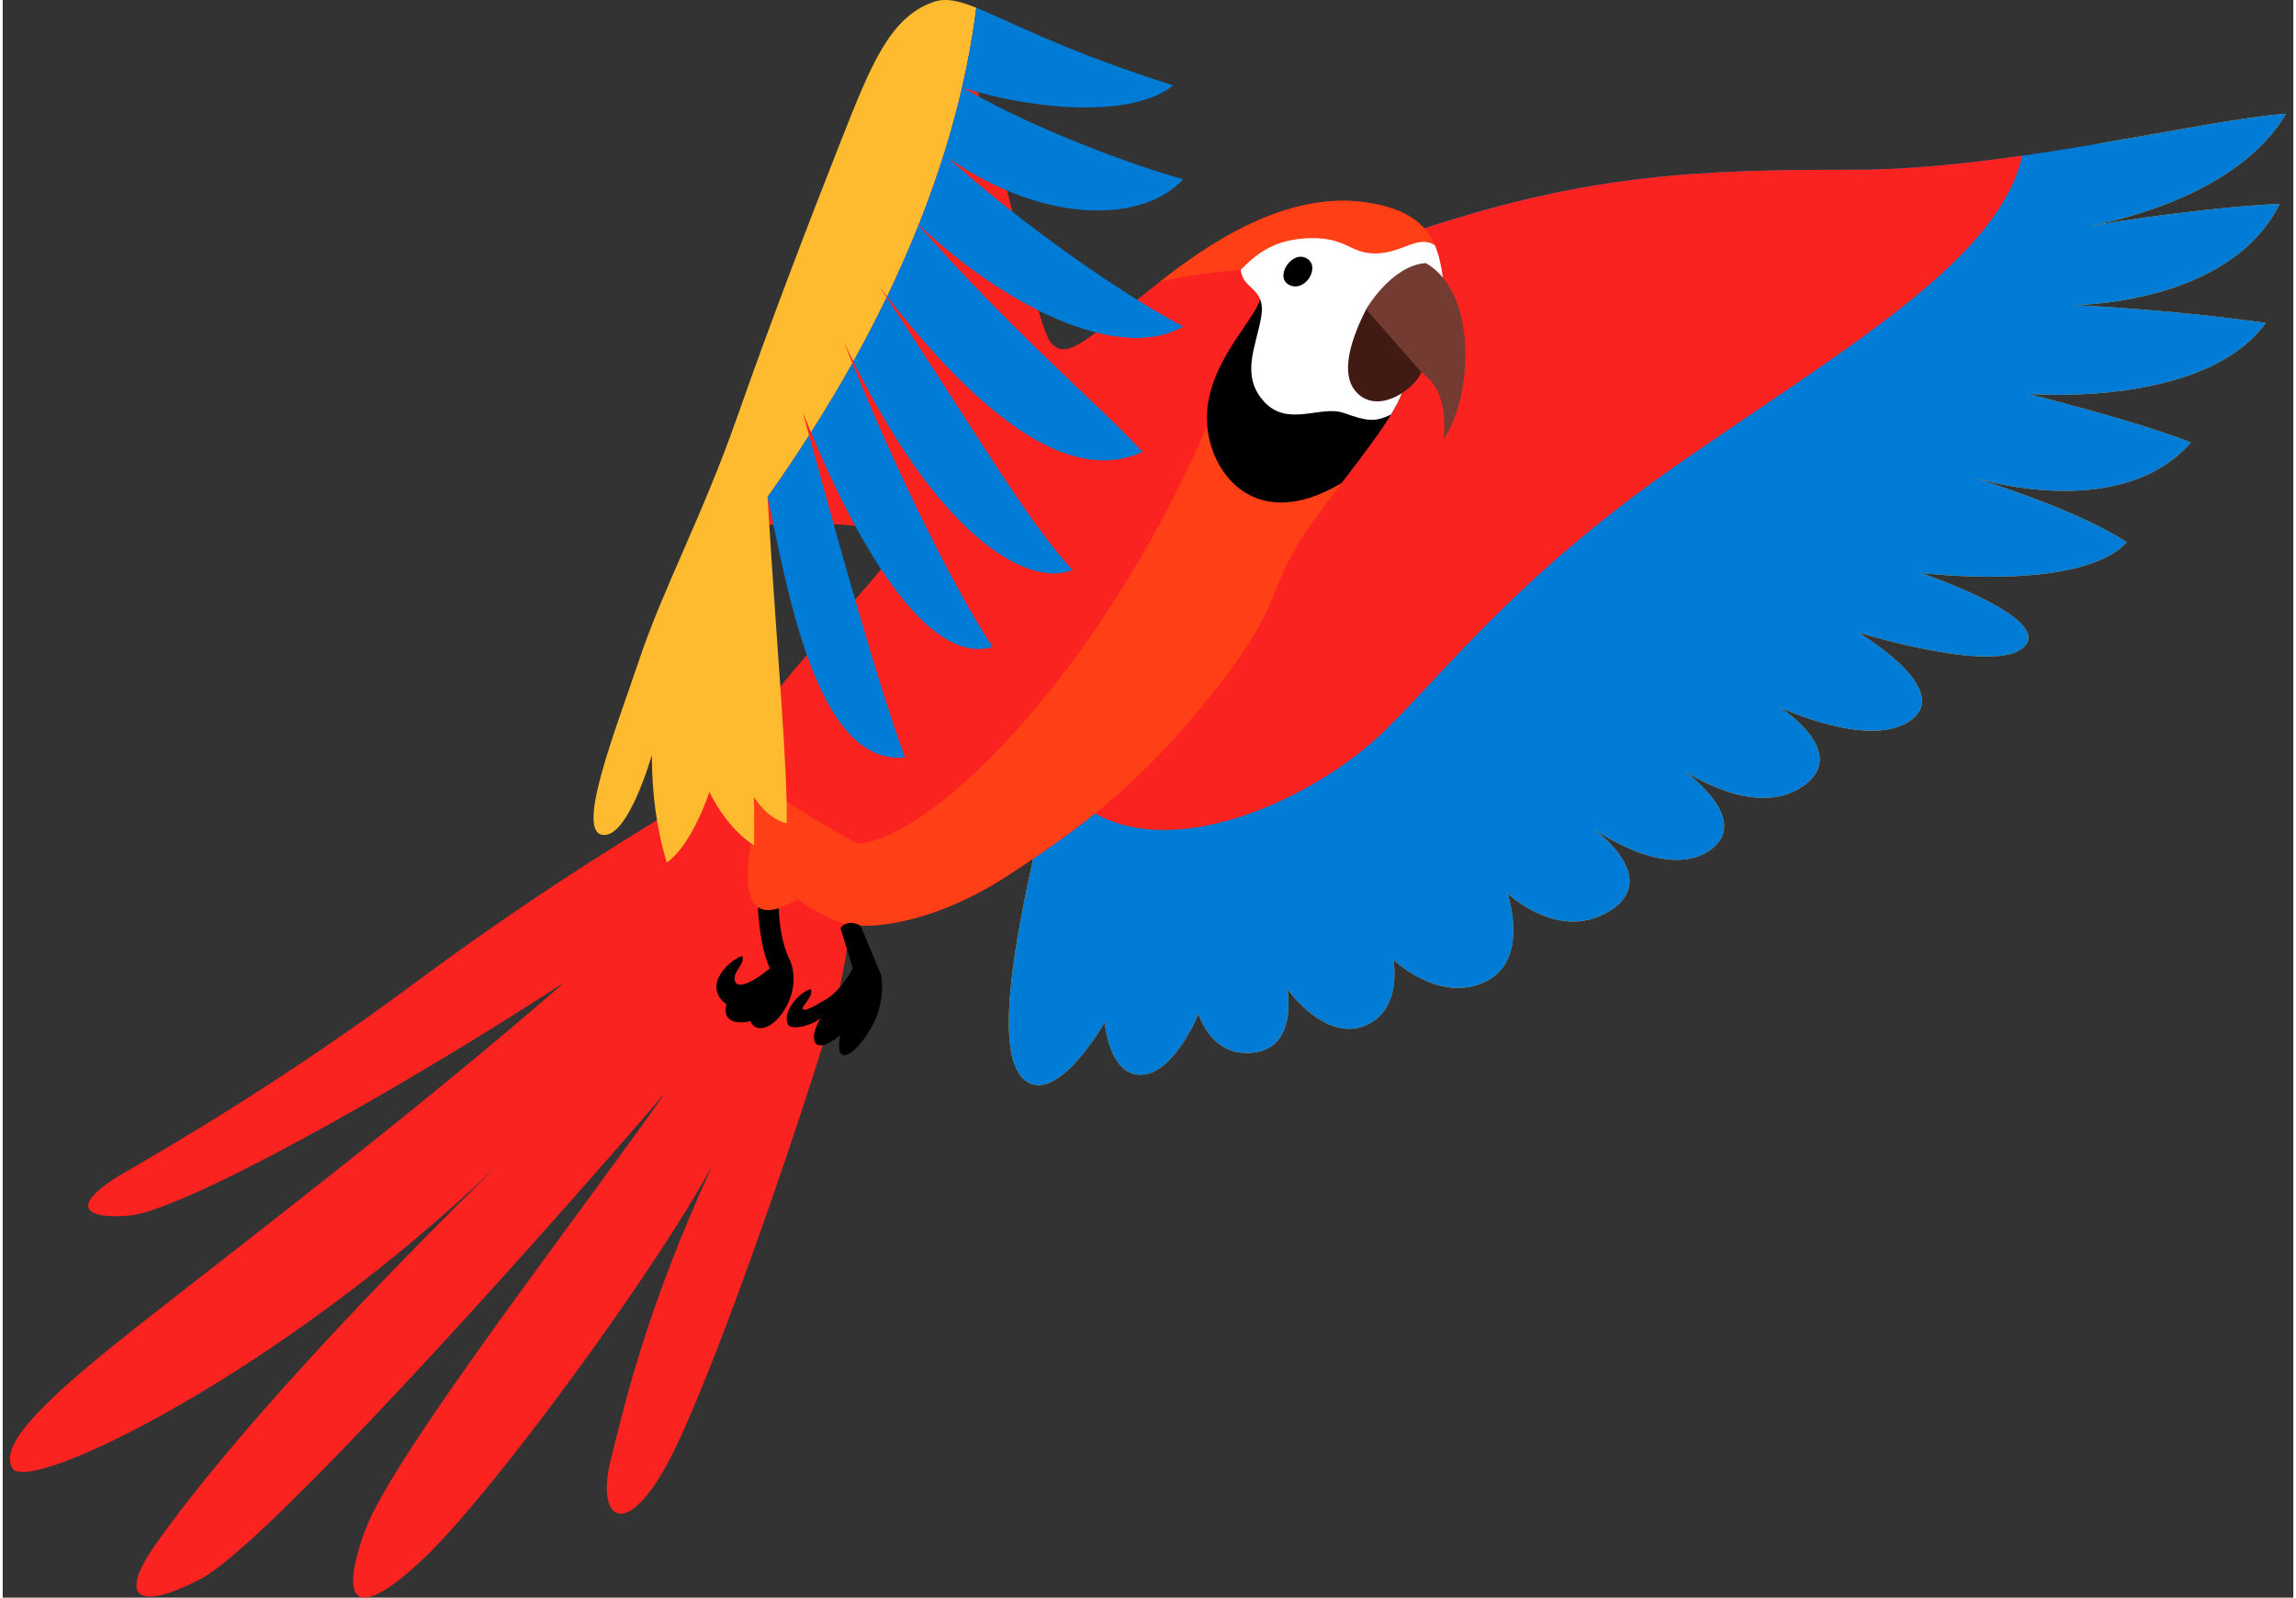
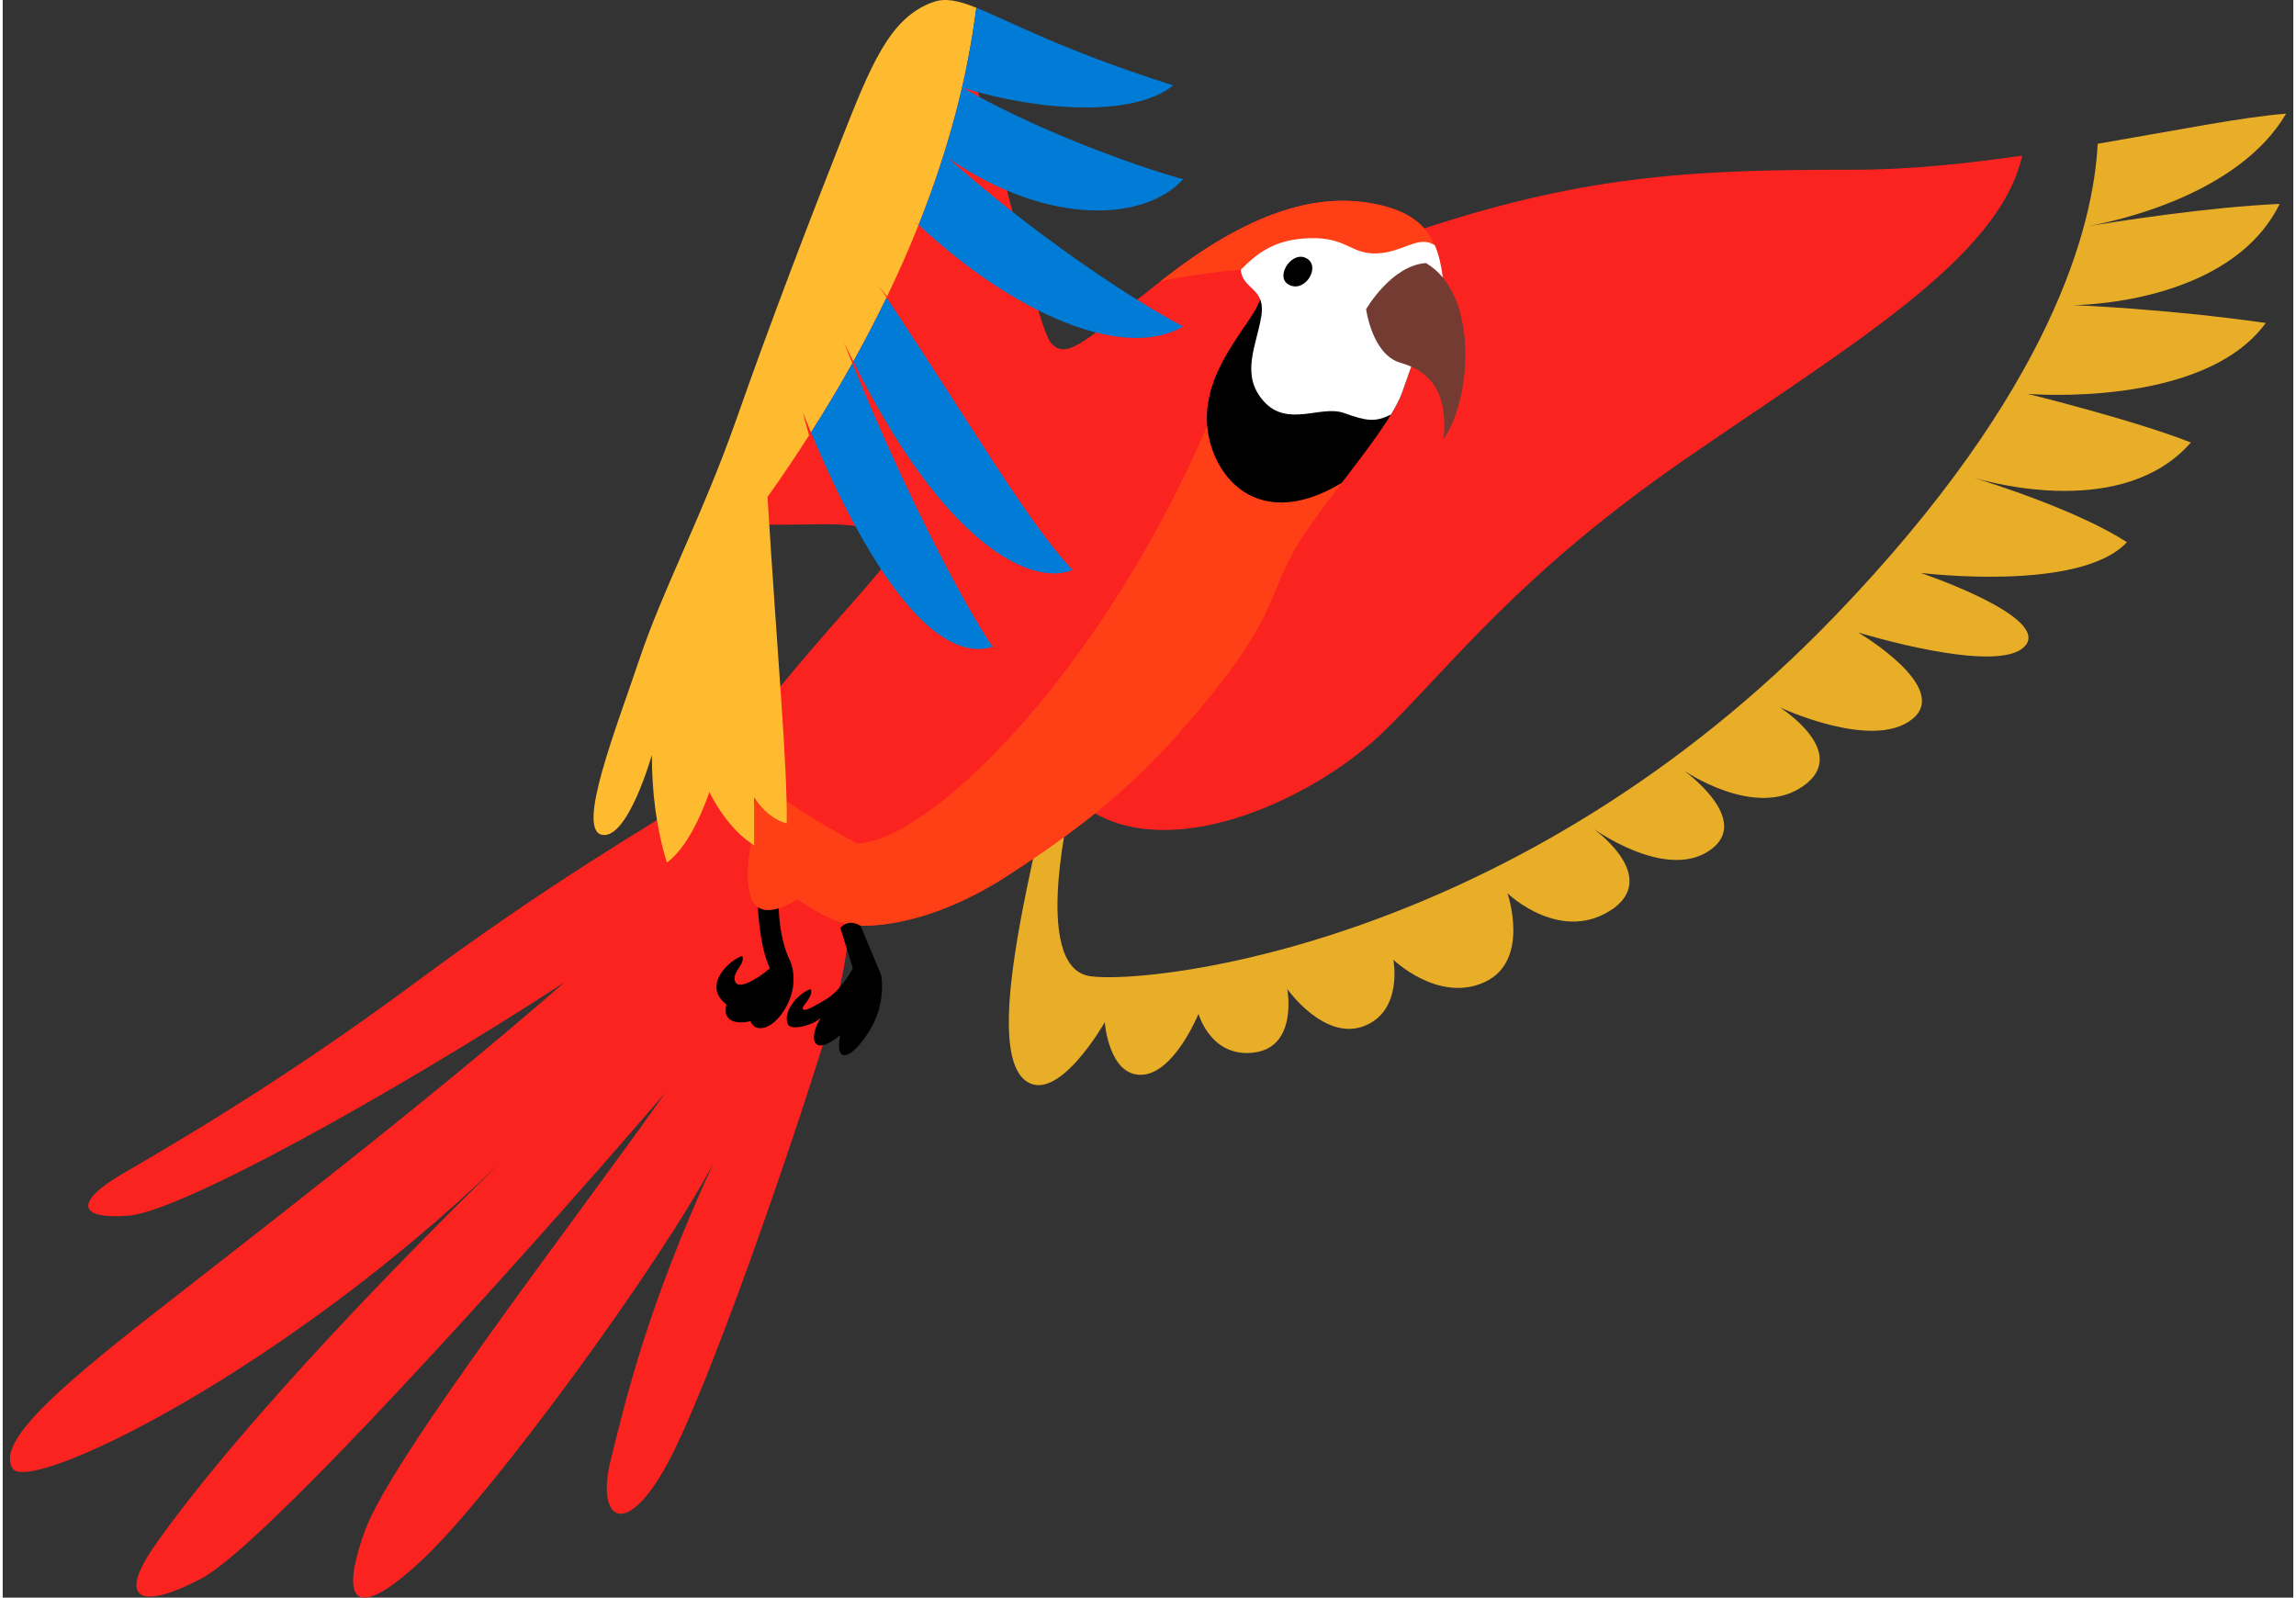
<svg xmlns="http://www.w3.org/2000/svg" viewBox="101 102 119 83" width="240" height="167">
  <rect x="101" y="102" width="119" height="83" fill="#333333" stroke="none" />
  <g id="Layer 1">
    <g id="Group">
      <path id="path1432" style="fill:#fb231f;fill-opacity:1;fill-rule:nonzero;opacity:1;stroke:none;" d="M137.474,143.088 C134.459,144.943,129.242,147.997,122.44,153.045 C115.638,158.096,109.866,161.446,107.29,162.941 C104.713,164.435,104.868,165.362,107.547,165.156 C110.227,164.95,121.203,158.87,130.17,153.045 C122.853,159.436,113.422,166.651,108.629,170.412 C103.837,174.174,100.642,176.957,101.519,178.296 C102.395,179.636,115.484,173.35,126.768,162.477 C115.689,173.35,110.794,179.585,108.887,182.315 C106.981,185.047,108.063,185.716,111.309,184.016 C114.556,182.315,127.799,167.629,135.425,158.767 C131.2,164.796,121.203,177.678,119.812,181.542 C118.421,185.407,119.4,186.284,122.955,182.882 C126.511,179.482,135.013,167.888,137.9,162.477 C134.447,170,133.365,174.74,132.591,177.832 C131.818,180.924,133.313,182.058,135.477,178.142 C137.642,174.225,142.125,161.188,143.826,155.572 C144.752,153.045,145.011,150.057,145.011,150.057 C142.499,147.734,139.987,145.411,137.474,143.088" />
      <path id="path1434" style="fill:#000000;fill-opacity:1;fill-rule:nonzero;opacity:1;stroke:none;" d="M141.919,151.938 C141.919,151.938,141.373,150.999,141.318,149.188 C140.957,149.167,140.596,149.147,140.235,149.126 C140.235,149.126,140.294,151.107,140.855,152.306 C140.16,152.905,139.174,153.465,139.04,152.962 C138.904,152.46,139.581,152.112,139.426,151.668 C138.866,151.803,137.263,153.155,138.596,154.18 C138.343,155.204,139.348,155.184,139.85,155.05 C140.083,155.706,141.06,155.514,141.73,154.258 C142.402,153.001,141.919,151.938,141.919,151.938" />
      <path id="path1436" style="fill:#e9ae28;fill-opacity:1;fill-rule:nonzero;opacity:1;stroke:none;" d="M206.048,135.578 C207.465,134.058,200.639,131.764,200.639,131.764 C200.639,131.764,208.934,132.794,211.356,130.167 C208.785,128.507,204.192,127.065,203.36,126.81 C204.388,127.116,211.207,128.96,214.68,124.989 C211.742,123.828,206.204,122.463,206.204,122.463 C206.204,122.463,215.325,123.236,218.57,118.779 C213.313,118.031,208.547,117.851,208.547,117.851 C208.547,117.851,216.689,117.877,219.292,112.595 C215.595,112.751,210.671,113.531,209.356,113.748 C210.895,113.469,217.172,112.095,219.626,107.906 C217.403,108.072,213.836,108.789,209.836,109.47 C209.63,113.647,207.541,122.21,196.185,134.005 C179.728,151.098,160.728,153.146,157.516,152.72 C154.304,152.294,156.578,143.311,156.578,143.311 C155.895,144.414,155.211,145.517,154.528,146.618 C153.719,150.418,152.405,156.679,154.081,158.096 C155.755,159.512,158.254,155.108,158.254,155.108 C158.254,155.108,158.46,157.89,160.161,157.838 C161.861,157.787,163.124,154.67,163.124,154.67 C163.124,154.67,163.767,156.988,166.035,156.679 C168.302,156.37,167.735,153.381,167.735,153.381 C167.735,153.381,169.642,156.086,171.704,155.314 C173.764,154.541,173.249,151.861,173.249,151.861 C173.249,151.861,175.594,154.128,177.991,153.021 C180.385,151.912,179.175,148.409,179.175,148.409 C179.175,148.409,182.01,151.139,184.74,149.155 C187.009,147.404,183.581,145.01,183.581,145.01 C183.581,145.01,187.343,147.764,189.663,146.193 C191.98,144.621,188.322,142.018,188.322,142.018 C188.322,142.018,192.032,144.595,194.532,142.844 C197.031,141.092,193.321,138.746,193.321,138.746 C193.321,138.746,198.139,141.013,200.2,139.364 C202.261,137.717,197.391,134.857,197.391,134.857 C197.391,134.857,204.632,137.098,206.048,135.578" />
-       <path id="path1438" style="fill:#007cd6;fill-opacity:1;fill-rule:nonzero;opacity:1;stroke:none;" d="M219.292,112.595 C215.595,112.751,210.671,113.531,209.356,113.748 C210.895,113.469,217.172,112.095,219.626,107.906 C215.144,108.24,205.199,110.818,197.237,110.818 C189.275,110.818,183.552,111.001,174.851,113.866 C168.077,124.784,161.302,135.7,154.528,146.618 C153.719,150.418,152.405,156.679,154.081,158.096 C155.755,159.512,158.254,155.108,158.254,155.108 C158.254,155.108,158.46,157.89,160.161,157.838 C161.861,157.787,163.124,154.67,163.124,154.67 C163.124,154.67,163.767,156.988,166.035,156.679 C168.302,156.37,167.735,153.381,167.735,153.381 C167.735,153.381,169.642,156.086,171.704,155.314 C173.764,154.541,173.249,151.861,173.249,151.861 C173.249,151.861,175.594,154.128,177.991,153.021 C180.385,151.912,179.175,148.409,179.175,148.409 C179.175,148.409,182.01,151.139,184.74,149.155 C187.009,147.404,183.581,145.01,183.581,145.01 C183.581,145.01,187.343,147.764,189.663,146.193 C191.98,144.621,188.322,142.018,188.322,142.018 C188.322,142.018,192.032,144.595,194.532,142.844 C197.031,141.092,193.321,138.746,193.321,138.746 C193.321,138.746,198.139,141.013,200.2,139.364 C202.261,137.717,197.391,134.857,197.391,134.857 C197.391,134.857,204.632,137.098,206.048,135.578 C207.465,134.058,200.639,131.764,200.639,131.764 C200.639,131.764,208.934,132.794,211.356,130.167 C208.785,128.507,204.192,127.065,203.36,126.81 C204.388,127.116,211.207,128.96,214.68,124.989 C211.742,123.828,206.204,122.463,206.204,122.463 C206.204,122.463,215.325,123.236,218.57,118.779 C213.313,118.031,208.547,117.851,208.547,117.851 C208.547,117.851,216.689,117.877,219.292,112.595" />
      <path id="path1440" style="fill:#fb231f;fill-opacity:1;fill-rule:nonzero;opacity:1;stroke:none;" d="M205.915,110.09 C205.913,110.089,205.912,110.088,205.911,110.087 C202.986,110.505,199.994,110.818,197.237,110.818 C189.275,110.818,183.552,111.001,174.851,113.866 C169.072,123.178,163.295,132.489,157.516,141.801 C157.594,142.62,157.672,143.439,157.749,144.259 C162.142,146.744,169.282,143.398,172.797,139.957 C176.312,136.518,179.794,131.803,188.413,125.851 C197.031,119.899,204.721,115.417,205.915,110.09" />
      <path id="path1442" style="fill:#fb231f;fill-opacity:1;fill-rule:nonzero;opacity:1;stroke:none;" d="M137.474,143.088 C140.953,137.29,147.819,130.862,147.406,130.295 C146.994,129.728,146.093,129.187,143.413,129.238 C140.733,129.29,139.29,129.238,139.29,129.238 C139.29,129.238,138.415,128.569,141.145,121.715 C143.877,114.863,147.123,109.193,150.936,105.019 C152.844,108.884,154.621,118.959,155.497,119.86 C156.373,120.762,157.416,119.512,161.398,116.421 C165.378,113.329,168.798,112.072,171.832,112.517 C174.866,112.962,175.562,114.412,175.817,116.421 C175.108,118.424,174.398,120.426,173.688,122.429 C172.993,124.328,169.59,128.054,168.199,130.424 C166.809,132.794,167.117,133.98,163.871,137.999 C160.624,142.018,158.202,144.235,153.306,147.429 C148.411,150.624,145.011,150.057,145.011,150.057 C145.011,150.057,141.064,149.362,137.474,143.088" />
      <path id="path1444" style="fill:#ff4017;fill-opacity:1;fill-rule:nonzero;opacity:1;stroke:none;" d="M171.832,112.517 C168.798,112.072,165.378,113.329,161.398,116.421 C161.307,116.491,161.225,116.556,161.138,116.624 C163.002,116.184,165.32,116.015,165.32,116.015 C166.214,116.296,167.107,116.578,168.001,116.858 C170.541,116.365,173.08,115.871,175.619,115.377 C175.228,113.915,174.31,112.881,171.832,112.517" />
      <path id="path1446" style="fill:#ff4017;fill-opacity:1;fill-rule:nonzero;opacity:1;stroke:none;" d="M145.371,145.814 C144.193,146.669,143.017,147.522,141.84,148.376 C143.667,149.813,145.011,150.057,145.011,150.057 C145.011,150.057,148.411,150.624,153.306,147.429 C158.202,144.235,160.624,142.018,163.871,137.999 C167.117,133.98,166.809,132.794,168.199,130.424 C168.824,129.359,169.855,128.02,170.865,126.695 C169.423,125.932,167.153,125.038,163.578,124.136 C157.813,137.434,148.933,145.801,145.371,145.814" />
      <path id="path1448" style="fill:#000000;fill-opacity:1;fill-rule:nonzero;opacity:1;stroke:none;" d="M163.562,123.493 C163.427,126.219,165.844,129.927,170.567,127.087 C170.567,127.087,170.567,127.086,170.567,127.086 C171.904,125.334,173.276,123.559,173.688,122.429 C173.99,121.576,174.292,120.724,174.594,119.871 C172.347,118.167,166.323,117.546,166.323,117.546 C166.035,118.642,163.697,120.769,163.562,123.493" />
      <path id="path1450" style="fill:#ffffff;fill-opacity:1;fill-rule:nonzero;opacity:1;stroke:none;" d="M175.817,116.421 C175.738,115.806,175.618,115.245,175.404,114.748 C174.555,114.181,173.783,115.106,172.412,115.164 C171.039,115.223,170.847,114.334,168.953,114.372 C167.059,114.412,166.15,115.184,165.32,116.015 C165.417,117.078,166.635,116.924,166.383,118.45 C166.131,119.977,165.282,121.477,166.518,122.853 C167.755,124.227,169.475,123.029,170.673,123.455 C171.869,123.879,172.291,123.945,173.122,123.538 C173.371,123.128,173.57,122.751,173.688,122.429 C174.398,120.426,175.108,118.424,175.817,116.421" />
      <path id="path1452" style="fill:#733b31;fill-opacity:1;fill-rule:nonzero;opacity:1;stroke:none;" d="M171.832,118.064 C171.832,118.064,172.142,120.421,173.61,120.845 C174.819,121.196,176.141,122.024,175.852,124.808 C177.3,122.798,177.727,117.309,174.943,115.667 C173.146,115.783,171.832,118.064,171.832,118.064" />
-       <path id="path1454" style="fill:#421a14;fill-opacity:1;fill-rule:nonzero;opacity:1;stroke:none;" d="M171.832,118.064 C171.156,119.416,170.305,121.522,171.465,122.509 C172.624,123.493,174.401,122.131,174.701,121.344 C173.744,120.251,172.788,119.157,171.832,118.064" />
      <path id="path1456" style="fill:#000000;fill-opacity:1;fill-rule:nonzero;opacity:1;stroke:none;" d="M168.644,115.378 C169.539,115.722,168.74,117.174,167.89,116.827 C167.039,116.479,167.89,115.088,168.644,115.378" />
      <path id="path1458" style="fill:#ff4017;fill-opacity:1;fill-rule:nonzero;opacity:1;stroke:none;" d="M139.882,145.814 C139.882,145.814,139.174,149.078,140.605,149.271 C142.035,149.465,144.688,146.918,145.371,145.814 C145.371,145.814,141.57,143.788,140.404,142.57 C139.768,144.265,139.882,145.814,139.882,145.814" />
      <path id="path1460" style="fill:#febb2f;fill-opacity:1;fill-rule:nonzero;opacity:1;stroke:none;" d="M142.892,124.617 C142.78,124.209,142.67,123.807,142.563,123.416 C142.703,123.77,142.849,124.116,142.992,124.462 C143.765,123.25,144.478,122.055,145.14,120.871 C144.992,120.511,144.846,120.149,144.701,119.783 C144.865,120.131,145.028,120.448,145.191,120.778 C145.815,119.659,146.388,118.553,146.916,117.459 C146.787,117.266,146.661,117.076,146.531,116.88 C146.669,117.062,146.805,117.233,146.941,117.408 C147.545,116.154,148.09,114.918,148.575,113.702 C148.528,113.65,148.484,113.601,148.437,113.548 C148.486,113.594,148.535,113.635,148.584,113.681 C150.174,109.69,151.139,105.913,151.581,102.402 C150.62,102.018,149.973,101.886,149.339,102.108 C147.072,102.907,146.093,105.407,144.546,109.323 C143,113.239,140.888,118.727,139.136,123.725 C137.383,128.723,135.297,132.614,134.087,136.222 C132.875,139.829,130.788,145.085,132.128,145.368 C133.468,145.652,134.717,141.246,134.717,141.246 C134.717,141.246,134.725,141.251,134.725,141.253 C134.731,143.209,134.958,145.02,135.504,146.811 C136.843,145.858,137.708,143.157,137.708,143.157 C137.7,143.136,137.692,143.115,137.684,143.093 C138.743,145.232,140.037,145.909,140.037,145.909 C140.037,145.082,140.037,144.255,140.037,143.428 C140.036,143.424,140.035,143.42,140.033,143.416 C140.498,144.117,141.061,144.604,141.73,144.775 C141.774,141.71,141.25,136.222,140.733,127.821 C141.501,126.745,142.213,125.677,142.892,124.617" />
-       <path id="path1462" style="fill:#007cd6;fill-opacity:1;fill-rule:nonzero;opacity:1;stroke:none;" d="M140.733,127.821 C141.661,131.892,143.129,141.838,147.871,141.349 C146.452,137.503,144.45,130.297,142.892,124.617 C142.213,125.677,141.501,126.745,140.733,127.821" />
-       <path id="path1464" style="fill:#007cd6;fill-opacity:1;fill-rule:nonzero;opacity:1;stroke:none;" d="M160.212,125.477 C158.093,123.154,153.57,119.361,148.575,113.702 C148.09,114.918,147.545,116.154,146.941,117.408 C153.824,126.231,157.787,126.564,160.212,125.477" />
      <path id="path1466" style="fill:#007cd6;fill-opacity:1;fill-rule:nonzero;opacity:1;stroke:none;" d="M152.431,135.603 C151.179,133.813,148.061,128.047,145.14,120.871 C144.478,122.055,143.765,123.25,142.992,124.462 C145.877,131.368,149.364,136.56,152.431,135.603" />
      <path id="path1468" style="fill:#007cd6;fill-opacity:1;fill-rule:nonzero;opacity:1;stroke:none;" d="M145.191,120.778 C149.889,130.275,154.438,132.506,156.578,131.61 C154.3,129.205,151.383,124.167,146.916,117.459 C146.388,118.553,145.815,119.659,145.191,120.778" />
      <path id="path1470" style="fill:#007cd6;fill-opacity:1;fill-rule:nonzero;opacity:1;stroke:none;" d="M162.325,111.307 C161.166,111.023,155.471,109.193,150.885,106.566 C154.931,107.803,159.773,108.085,161.809,106.436 C156.1,104.628,153.318,103.098,151.581,102.402 C151.139,105.913,150.174,109.69,148.584,113.681 C153.65,118.408,159.314,120.745,162.325,118.959 C159.543,117.515,154.26,113.934,150.138,110.224 C155.497,113.883,160.445,113.419,162.325,111.307" />
      <path id="path1472" style="fill:#000000;fill-opacity:1;fill-rule:nonzero;opacity:1;stroke:none;" d="M145.565,150.095 C145.565,150.095,144.96,149.683,144.521,150.212 C144.855,151.305,145.165,152.3,145.165,152.3 C145.165,152.3,144.598,153.433,143.747,153.935 C142.897,154.438,142.64,154.541,142.563,154.412 C142.486,154.283,143.129,153.78,142.988,153.394 C142.46,153.485,141.48,154.515,141.79,155.211 C141.958,155.584,143.156,155.236,143.502,154.876 C142.821,155.959,143.091,156.963,144.509,155.778 C144.198,157.387,145.139,157.001,146.041,155.532 C146.942,154.064,146.634,152.646,146.634,152.646 C146.278,151.796,145.921,150.945,145.565,150.095" />
    </g>
  </g>
</svg>